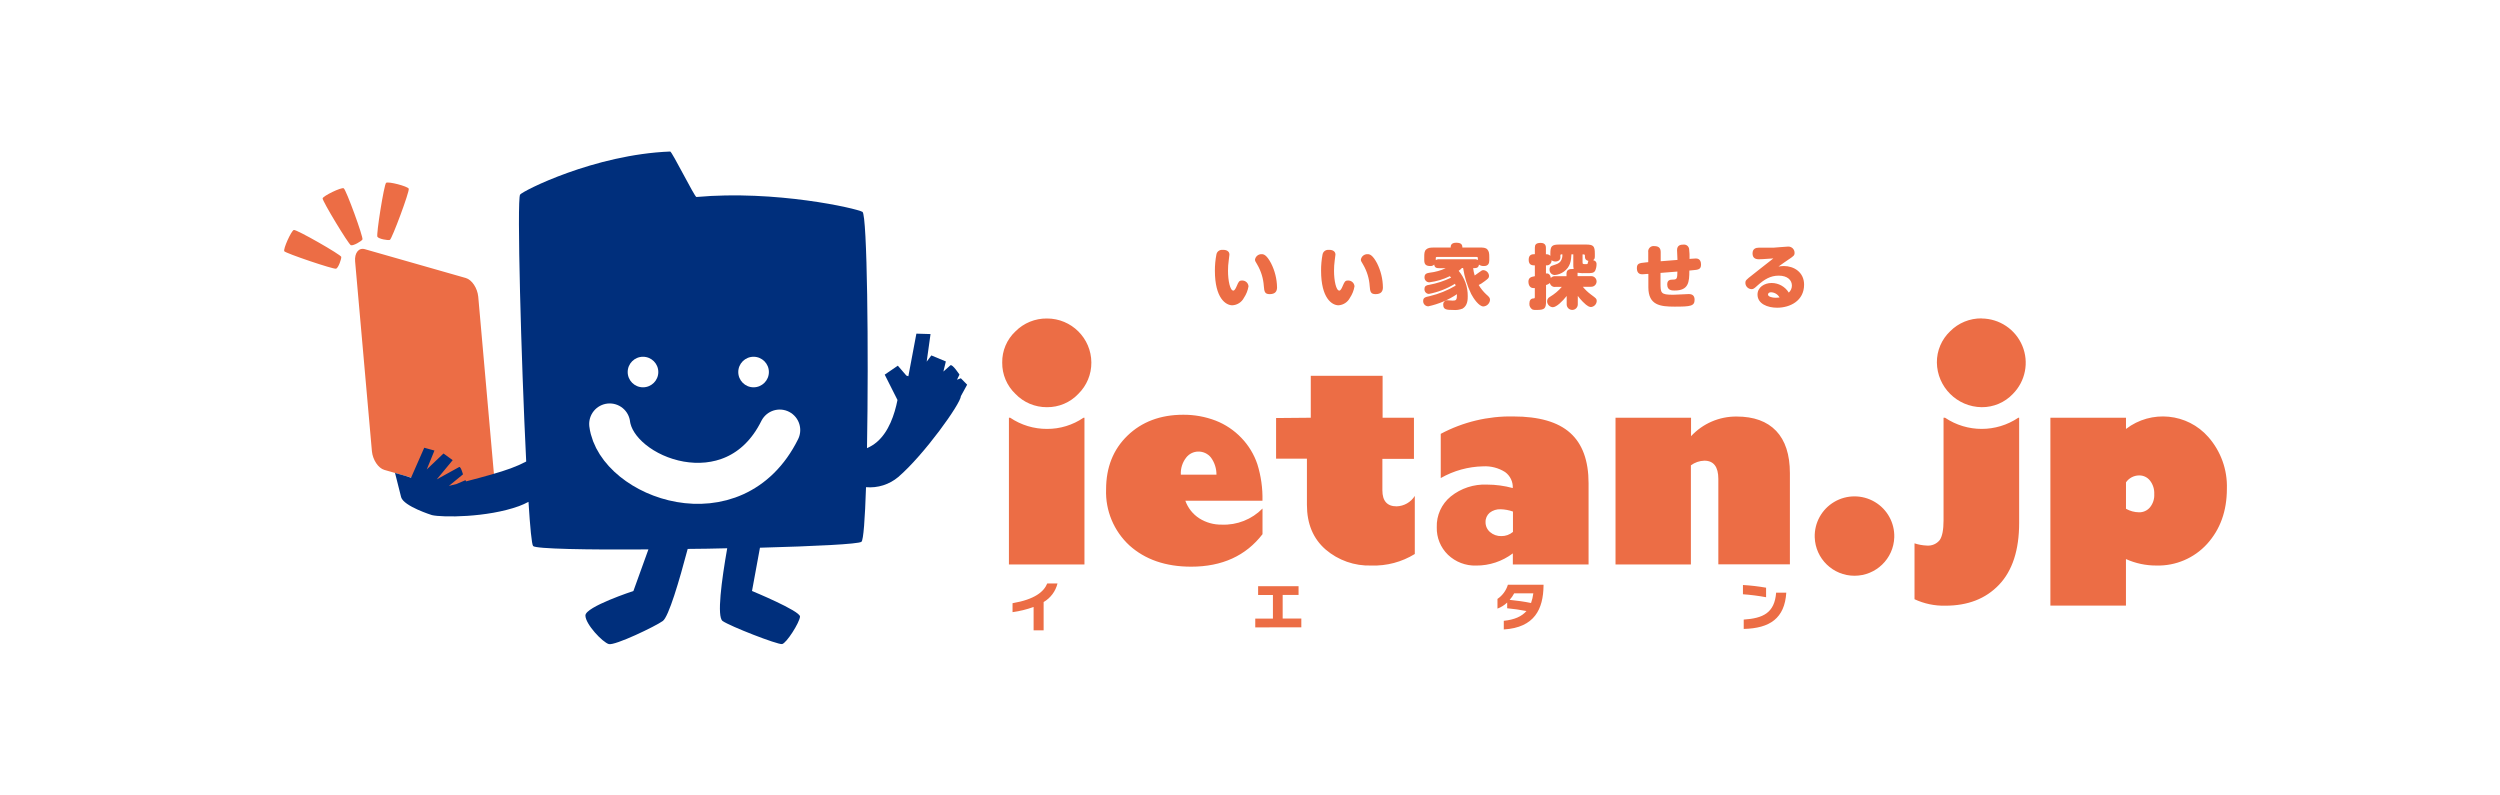
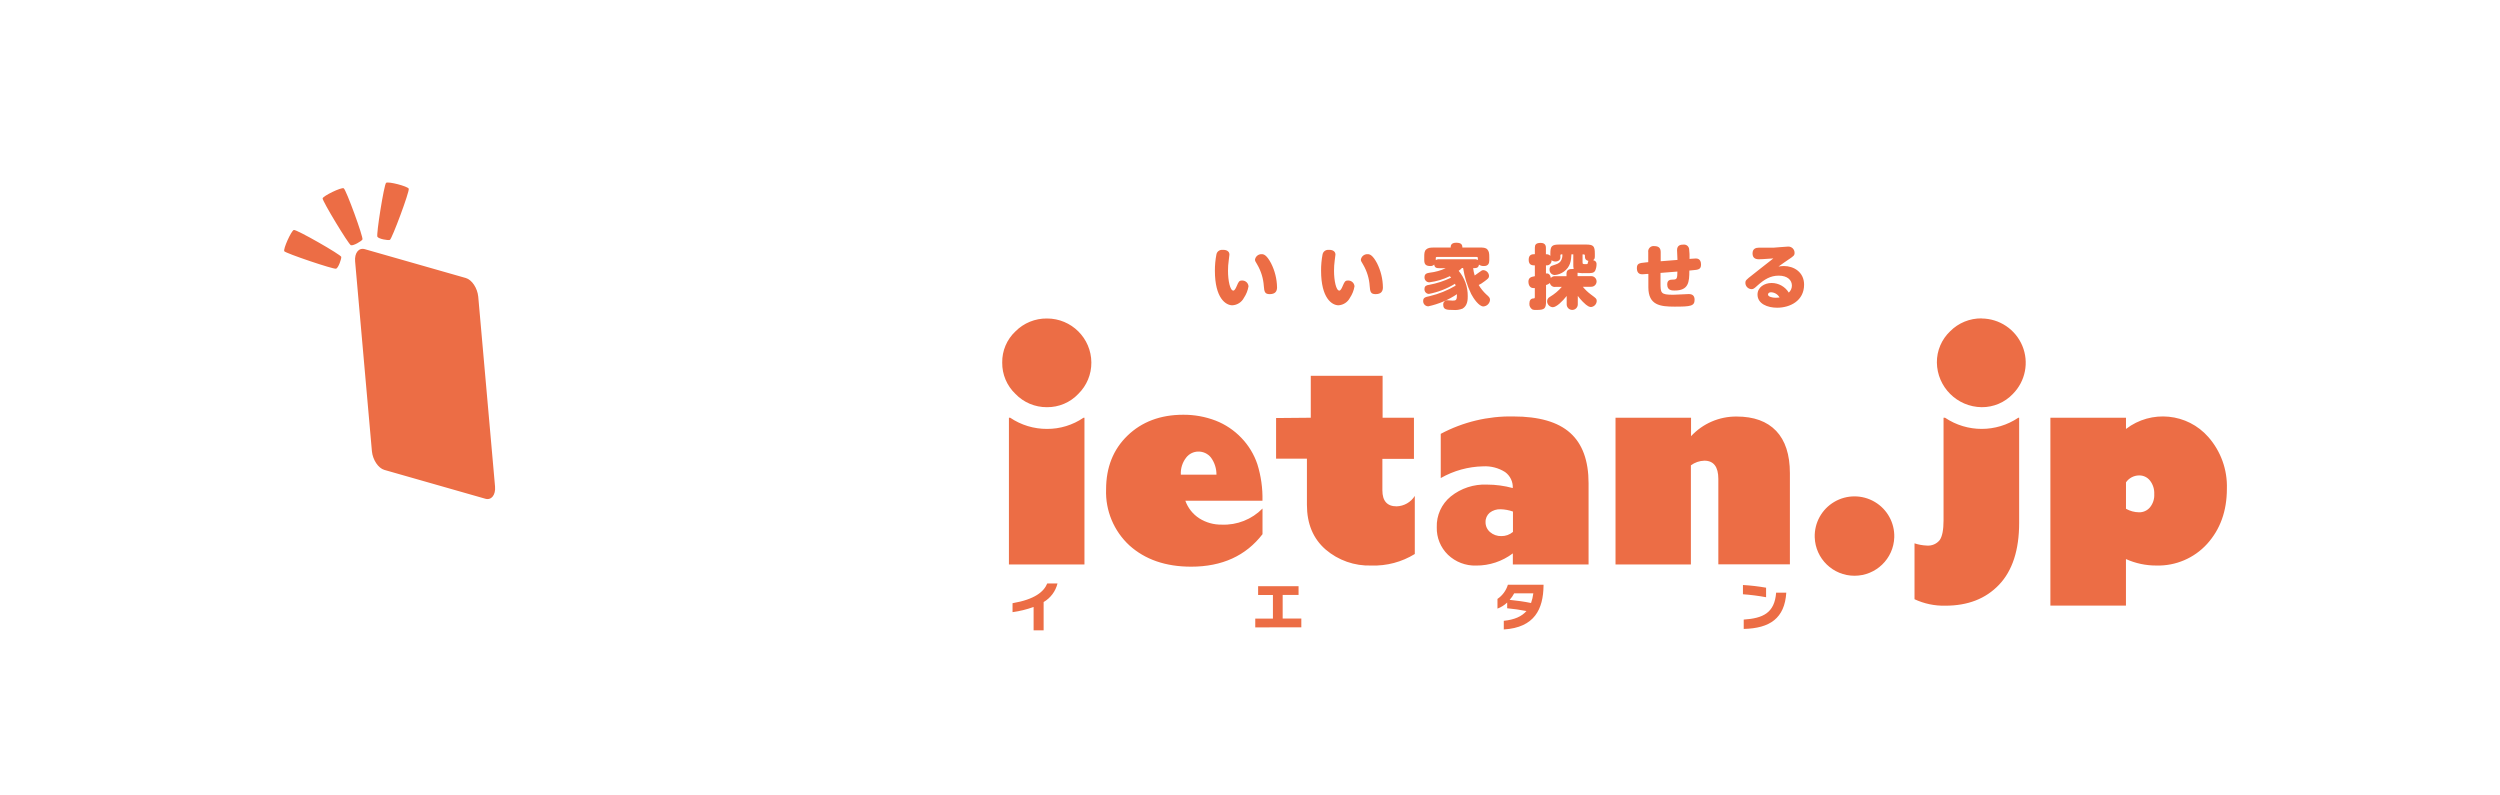
<svg xmlns="http://www.w3.org/2000/svg" fill="none" height="70" viewBox="0 0 220 70" width="220">
  <mask id="a" height="70" maskUnits="userSpaceOnUse" width="220" x="0" y="0">
-     <path d="m0 0h220v70h-220z" fill="#fff" />
+     <path d="m0 0h220v70h-220" fill="#fff" />
  </mask>
-   <path d="m0 0h220v70h-220z" fill="#fff" />
  <g mask="url(#a)">
    <path clip-rule="evenodd" d="m33.211 20.835c.112.19.923.339 1.099.274.176-.064 1.754-4.292 1.659-4.505-.095-.213-1.808-.66-1.992-.514-.183.146-.882 4.559-.767 4.745zm95.437 2.752c-.086.092-.181.175-.285.247.527.624.81 1.415.798 2.231 0 .267 0 .826-.455 1.093-.263.104-.546.144-.828.118-.573 0-.872-.03-.872-.447-.014-.111.023-.222.102-.301.08-.079.191-.117.302-.102.035 0 .131.007.223.014.085.006.167.013.194.013.299 0 .387-.027.387-.565-.768.511-1.625.874-2.528 1.069-.124-.002-.243-.054-.328-.146-.085-.091-.128-.214-.119-.338 0-.281.2-.338.559-.409.809-.192 1.583-.504 2.297-.927-.013-.057-.032-.112-.054-.166-.708.436-1.49.739-2.307.894-.109-.005-.211-.054-.283-.136-.071-.082-.106-.189-.097-.297 0-.281.19-.339.41-.366.67-.124 1.321-.337 1.934-.633l-.112-.129c-.571.28-1.186.463-1.818.541-.116-.003-.225-.054-.302-.139-.078-.086-.117-.199-.109-.314 0-.315.231-.359.458-.396.489-.055.966-.189 1.412-.396h-.584c-.231 0-.4-.044-.431-.318-.09.088-.213.135-.339.129-.339 0-.539-.105-.539-.508v-.274c0-.284 0-.528.169-.677.17-.149.36-.169.679-.169h1.476c0-.118 0-.423.478-.423.411 0 .553.125.553.423h1.52c.285 0 .529 0 .679.169.149.169.169.359.169.677v.274c0 .267-.088.508-.471.508-.156.01-.311-.034-.438-.125-.044.311-.254.311-.509.311.023.219.068.436.132.646l.051-.035c.081-.055.167-.114.316-.226.261-.193.292-.21.404-.21.271.021.484.243.492.514 0 .173-.099.247-.374.454-.274.206-.339.244-.536.339.179.303.401.579.658.819.248.217.34.305.34.491-.023.311-.272.558-.584.579-.39 0-.872-.707-1.075-1.1-.35-.722-.589-1.492-.709-2.285zm-20.459-1.185c0 .058-.054.477-.061.514-.044.304-.066.61-.064.917 0 .85.18 1.74.468 1.74.105 0 .207-.186.282-.359l.036-.083c.141-.324.194-.445.435-.445.302-.019.562.207.584.508-.06.363-.198.71-.404 1.015-.198.384-.585.634-1.018.657-.573 0-1.537-.616-1.537-3.046-.002-.477.042-.953.133-1.422.041-.251.268-.429.522-.409.35-.027.624.115.624.413zm66.198 5.625c1.57.012 2.98.96 3.58 2.408.6 1.447.272 3.112-.831 4.226-.713.755-1.709 1.18-2.749 1.171-2.167-.027-3.916-1.774-3.942-3.936-.008-1.037.414-2.03 1.167-2.745.732-.738 1.734-1.147 2.775-1.134zm-3.233 8.732h-.122v9.037c0 .833-.113 1.41-.339 1.733-.273.338-.697.518-1.13.481-.37-.014-.735-.08-1.086-.196v4.918c.849.396 1.778.591 2.714.569 1.978 0 3.549-.609 4.723-1.841 1.174-1.232 1.771-3.046 1.771-5.449v-9.25h-.074c-1.949 1.31-4.498 1.31-6.447 0zm-81.795-7.598c.733-.738 1.734-1.147 2.775-1.134 2.147-.002 3.892 1.727 3.905 3.869.01 1.039-.404 2.037-1.147 2.765-.716.759-1.718 1.183-2.762 1.171-1.047.008-2.052-.416-2.775-1.171-.753-.718-1.173-1.716-1.16-2.755-.016-1.038.406-2.034 1.164-2.745zm-.465 7.598h-.109v12.912h6.647v-12.912h-.081c-.947.647-2.069.991-3.216.985-1.155.004-2.284-.339-3.24-.985zm22.207 10.249v-2.258c-.941.958-2.244 1.473-3.587 1.418-.698.012-1.384-.18-1.974-.552-.57-.368-1.002-.912-1.229-1.55h6.786c.027-1.088-.125-2.173-.448-3.212-.292-.87-.774-1.664-1.411-2.325-.633-.662-1.403-1.179-2.256-1.513-.914-.35-1.885-.526-2.864-.518-2.002 0-3.641.623-4.896 1.835-1.255 1.212-1.886 2.789-1.886 4.739-.067 1.863.684 3.663 2.056 4.928 1.374 1.235 3.175 1.868 5.428 1.868 2.732 0 4.822-.965 6.281-2.86zm-7.187-5.239h3.135c.004-.537-.164-1.06-.478-1.496-.271-.348-.692-.546-1.133-.535-.409.007-.793.197-1.045.518-.34.429-.51.967-.479 1.513zm20.514-1.391v-3.618h-2.759v-3.689h-6.321v3.689l-3.053.027v3.574h2.714v4.061c0 1.665.543 2.972 1.639 3.93 1.119.96 2.559 1.465 4.034 1.415 1.346.044 2.675-.309 3.82-1.015v-5.111c-.346.554-.947.898-1.601.917-.831 0-1.252-.474-1.252-1.408v-2.772zm2.358 1.692v-3.892c1.962-1.046 4.161-1.573 6.385-1.53 2.262 0 3.931.483 5.008 1.449 1.079.968 1.615 2.447 1.615 4.427v7.148h-6.664v-.975c-.928.702-2.062 1.079-3.226 1.073-.923.029-1.818-.314-2.484-.951-.653-.634-1.009-1.512-.984-2.42-.035-1.044.419-2.045 1.228-2.708.901-.725 2.037-1.097 3.193-1.046.766.001 1.528.103 2.267.305.028-.555-.228-1.086-.679-1.411-.575-.362-1.248-.537-1.927-.501-1.311.026-2.595.381-3.732 1.032zm6.355 2.948v1.79l-.011.01c-.282.237-.641.365-1.011.359-.367.011-.724-.117-1.001-.359-.253-.219-.396-.539-.39-.873-.01-.315.124-.617.363-.823.276-.215.621-.325.971-.308.368.011.732.08 1.079.203zm15.671-8.258v1.625c1.032-1.116 2.489-1.744 4.011-1.73 1.513 0 2.672.421 3.477 1.262.804.846 1.211 2.088 1.211 3.723v8.021h-6.297v-7.517c0-1.063-.41-1.604-1.228-1.604-.429.011-.843.154-1.187.409v8.726h-6.633v-12.916zm12.602 7.407c-1.099.648-1.757 1.842-1.718 3.115.059 1.886 1.609 3.384 3.5 3.384s3.441-1.498 3.5-3.384c.04-1.273-.619-2.467-1.718-3.115-1.099-.648-2.465-.648-3.564 0zm25.673-7.407v.988c2.227-1.709 5.402-1.397 7.25.714 1.101 1.255 1.683 2.879 1.629 4.546 0 1.966-.587 3.584-1.744 4.86-1.137 1.25-2.764 1.943-4.455 1.899-.925.005-1.84-.189-2.683-.569v4.095h-6.65v-16.534zm0 8.011v-2.325c.261-.376.688-.603 1.147-.609.377-.01.736.16.967.457.262.337.394.756.373 1.181.026.422-.107.839-.373 1.168-.238.287-.594.449-.967.44-.403-.006-.797-.113-1.147-.311zm-74.707-19.489c-.013-.733-.192-1.454-.523-2.109-.37-.697-.624-.809-.814-.805-.295-.02-.556.187-.604.477 0 .102.027.159.2.44.337.577.535 1.225.577 1.892.037.497.091.707.516.707.505 0 .648-.264.648-.603zm5.14-2.88c0 .058-.058.477-.065.514-.042.304-.062.61-.061.917 0 .85.18 1.74.465 1.74.105 0 .204-.186.278-.359l.036-.082c.141-.324.194-.446.439-.446.302-.019.562.207.584.508-.06.363-.198.71-.404 1.015-.195.379-.575.628-1.001.657-.573 0-1.537-.616-1.537-3.046-.003-.477.04-.953.129-1.422.042-.251.268-.429.523-.409.339-.027.614.115.614.413zm4.176 2.88c-.009-.732-.185-1.453-.512-2.109-.37-.697-.624-.809-.824-.805-.295-.02-.556.187-.604.477 0 .102.023.159.2.44.337.577.535 1.225.577 1.892.034.497.091.707.515.707.506 0 .648-.264.648-.603zm8.354-2.393c-.093-.063-.205-.089-.316-.074h-3.067c-.112-.013-.225.014-.319.074v-.179c-.003-.027.006-.054.025-.073s.046-.029.073-.025h3.505c.027-.003.054.006.073.025.02.019.029.046.026.073zm6.84 2.356c-.231.041-.453-.109-.499-.339-.099.083-.215.145-.339.179v1.384c0 .677-.099.806-.838.806-.114.011-.229 0-.34-.03-.196-.104-.31-.317-.288-.538 0-.267.119-.447.373-.447.085 0 .105-.024.105-.142v-.768h-.122c-.38 0-.441-.403-.441-.552 0-.382.248-.433.567-.494v-.951c-.211 0-.543 0-.543-.494 0-.491.335-.491.539-.491h.004v-.569c0-.237.068-.426.512-.426s.461.311.461.426v.579c.145-.02.29.03.391.135v-.186c0-.677.125-.809.807-.809h2.297c.679 0 .811.118.811.809v.223c0 .203-.041.281-.156.339.305.081.305.278.305.339.005.21-.039.419-.129.609-.132.2-.319.2-.773.2-.256.014-.513.001-.767-.037v.298h1.164c.177-.015.348.071.441.222.094.151.094.342 0 .493-.093.151-.264.237-.441.222h-.703c.208.254.446.481.709.677l.07.052c.392.291.446.331.446.523-.011.275-.221.5-.495.531-.119 0-.299-.024-.73-.464-.158-.161-.306-.333-.441-.514v.745c0 .269-.218.487-.488.487s-.489-.218-.489-.487v-.741c-.366.47-.902.992-1.231.992-.276-.024-.488-.252-.492-.528.003-.16.094-.306.237-.379.399-.236.757-.535 1.059-.887zm.963-1.178v.24l-.963-.003c-.158-.021-.315.039-.418.159-.023-.152-.108-.454-.427-.396v-.721c.128.022.259-.016.356-.103.096-.087.146-.214.136-.344.2.153.478.153.678 0 .079-.086.115-.203.099-.318v-.105c0-.095.054-.095.173-.095.022.212-.031.425-.15.603-.145.196-.278.24-.712.382-.163.028-.278.174-.265.339-.008.124.033.246.116.34.082.093.198.15.322.158.303-.02.593-.129.835-.311.549-.403.627-.938.654-1.513h.163v.846c-.008.15.003.3.031.447-.047-.005-.095-.005-.143 0-.146 0-.485.017-.485.396zm1.412-1.679v.677c0 .169.023.179.268.179.132 0 .179 0 .193-.091.003-.068.023-.134.058-.193-.312-.074-.312-.267-.312-.477.001-.026-.01-.051-.028-.069-.019-.018-.045-.027-.071-.025zm9.948.359-.418.027-.115.014c.01-.293-.002-.586-.037-.877-.016-.118-.077-.224-.171-.297-.095-.072-.214-.104-.332-.089-.196 0-.559.02-.559.484 0 .061.008.237.018.416v.001 0c.009.187.019.377.019.446l-1.476.118v-.789c0-.291-.095-.545-.56-.545-.15-.023-.302.028-.408.136-.106.108-.154.26-.128.409v.867l-.18.02-.089.009c-.51.053-.732.076-.732.505 0 .535.37.535.492.535l.4-.03h.119v1.185c.007 1.56 1.028 1.692 2.314 1.692 1.415 0 1.754-.051 1.754-.609 0-.372-.21-.498-.522-.498-.025 0-.182.008-.382.018h-.001c-.353.018-.84.043-.974.043-1.12 0-1.12-.142-1.12-1.093v-.829l1.486-.118c-.01.619-.034.707-.414.707l-.004 0c-.194.007-.478.017-.478.426 0 .535.418.535.655.535 1.232 0 1.293-.741 1.293-1.757l.2-.02.055-.005c.522-.044.773-.065.773-.503 0-.535-.367-.535-.478-.535zm5.564.068c-.292 0-.553-.105-.553-.514 0-.41.278-.508.576-.508h1.3c.136-.01.306-.024.477-.039.336-.028.677-.056.772-.056.15-.007.296.047.405.151.108.104.169.247.168.397 0 .23-.061.281-.618.65-.118.083-.197.136-.269.185l-.001.001-.001 0c-.133.09-.242.164-.526.372.156-.026.314-.04.472-.044.878 0 1.781.535 1.781 1.638 0 1.421-1.232 2.031-2.375 2.031-.835 0-1.724-.339-1.724-1.161 0-.633.598-1.015 1.239-1.015.617 0 1.191.321 1.513.846.174-.158.274-.381.275-.616 0-.474-.38-.877-1.164-.877-.733 0-1.269.339-1.846.85l-.015.014c-.299.269-.361.325-.528.325-.299-.009-.539-.252-.542-.552 0-.21.051-.261.648-.724.144-.114.313-.248.493-.391v-0l.001-.001c.446-.354.958-.761 1.321-1.036-.106.004-.277.016-.464.03-.291.021-.623.045-.815.045zm.807 3.104c0-.098.082-.203.275-.203v.003c.312.013.593.188.743.46-.112.016-.226.024-.339.024-.299 0-.679-.091-.679-.284zm-63.745 27.06v2.488h-.882v-2.054c-.6.217-1.221.37-1.853.457v-.789c1.971-.339 2.758-1.015 3.054-1.736h.902c-.168.688-.609 1.278-1.221 1.635zm18.624 1.459v.772l4.054-.007v-.772h-1.642v-2.078h1.398v-.768h-3.559v.775h1.303v2.078zm21.87.955v-.762c.933-.095 1.578-.379 1.995-.86-.561-.11-1.127-.191-1.696-.244v-.504c-.247.234-.537.415-.855.535v-.853c.439-.298.762-.738.916-1.246h3.138v.078c-.027 2.054-.78 3.689-3.498 3.855zm.516-2.606c.157-.174.291-.368.4-.575h1.683c-.035.291-.102.577-.2.853-.604-.129-1.269-.213-1.883-.278zm20.53-.491v-.816c.683.039 1.362.118 2.036.237v.839c-.673-.125-1.353-.212-2.036-.261zm.068 2.227v.819.003c2.304-.054 3.603-.934 3.746-3.192h-.893c-.139 1.794-1.157 2.254-2.853 2.369zm-123.415-31.917c.017.183-.248.958-.455 1.039-.207.078-4.441-1.357-4.56-1.537-.119-.179.614-1.804.838-1.872s4.16 2.186 4.177 2.369zm.845-1.029c.21.071.913-.339 1.018-.501.105-.163-1.439-4.4-1.649-4.508-.21-.108-1.822.677-1.856.89-.034.213 2.28 4.048 2.487 4.119zm11.834 22.311c.533.152.916-.332.852-1.076l-1.479-16.717c-.075-.745-.556-1.479-1.093-1.631l-8.889-2.538c-.533-.152-.916.332-.852 1.076l1.479 16.717c.075.745.56 1.479 1.093 1.631z" fill="#ec6d45" fill-rule="evenodd" />
-     <path d="m84.555 33.287-.339.129.217-.45s-.624-.965-.801-.816c-.176.149-.614.548-.614.548l.217-.89-1.276-.531-.411.548.339-2.427-1.245-.037-.706 3.75-.176-.061-.75-.87-1.154.789 1.123 2.231c-.254 1.283-.767 2.799-1.808 3.693-.263.225-.558.408-.875.545.153-8.495.02-20.545-.397-20.792-.526-.311-7.671-1.936-14.616-1.31-.153 0-2.151-4.004-2.304-4.001-6.681.261-13.022 3.486-13.212 3.794-.285.46.092 14.479.539 23.486-.439.229-.892.429-1.357.599-.909.339-2.395.748-3.932 1.147l-.054-.108-.784.339-.678.169 1.242-1.015s-.19-.724-.339-.646c-.149.078-1.968 1.086-1.968 1.086l1.401-1.692-.811-.586-1.472 1.405.678-1.665-.899-.247-1.16 2.64-.546-.176-.865-.247.539 2.139c.237.802 2.714 1.574 2.714 1.574.885.21 4.845.23 7.658-.792.286-.106.565-.232.835-.376.142 2.258.285 3.75.407 3.889.224.254 4.75.338 10.145.298l-1.32 3.659s-4.224 1.384-4.224 2.153 1.52 2.369 2.059 2.518c.539.149 4.112-1.567 4.75-2.031.516-.366 1.445-3.517 2.192-6.343 1.164 0 2.331-.034 3.478-.058-.499 2.84-.923 6.031-.407 6.4.641.457 4.848 2.098 5.235 2.031.387-.068 1.551-1.916 1.578-2.417.027-.501-4.224-2.254-4.224-2.254l.699-3.808c4.814-.129 8.672-.318 8.93-.521.18-.139.312-2.031.404-4.806 1.029.091 2.051-.232 2.84-.897 2.27-1.95 5.503-6.475 5.503-7.108l.556-1.015z" fill="#002f7c" />
-     <path d="m56.584 34.083c.744 0 1.347-.602 1.347-1.344s-.603-1.344-1.347-1.344-1.347.602-1.347 1.344.603 1.344 1.347 1.344z" fill="#fff" />
-     <path d="m66.315 34.083c.744 0 1.347-.602 1.347-1.344s-.603-1.344-1.347-1.344-1.347.602-1.347 1.344.603 1.344 1.347 1.344z" fill="#fff" />
    <path d="m53.653 37.308c.614 4.739 10.935 8.655 14.963.538" stroke="#fff" stroke-linecap="round" stroke-linejoin="round" stroke-width="3.61" />
  </g>
</svg>